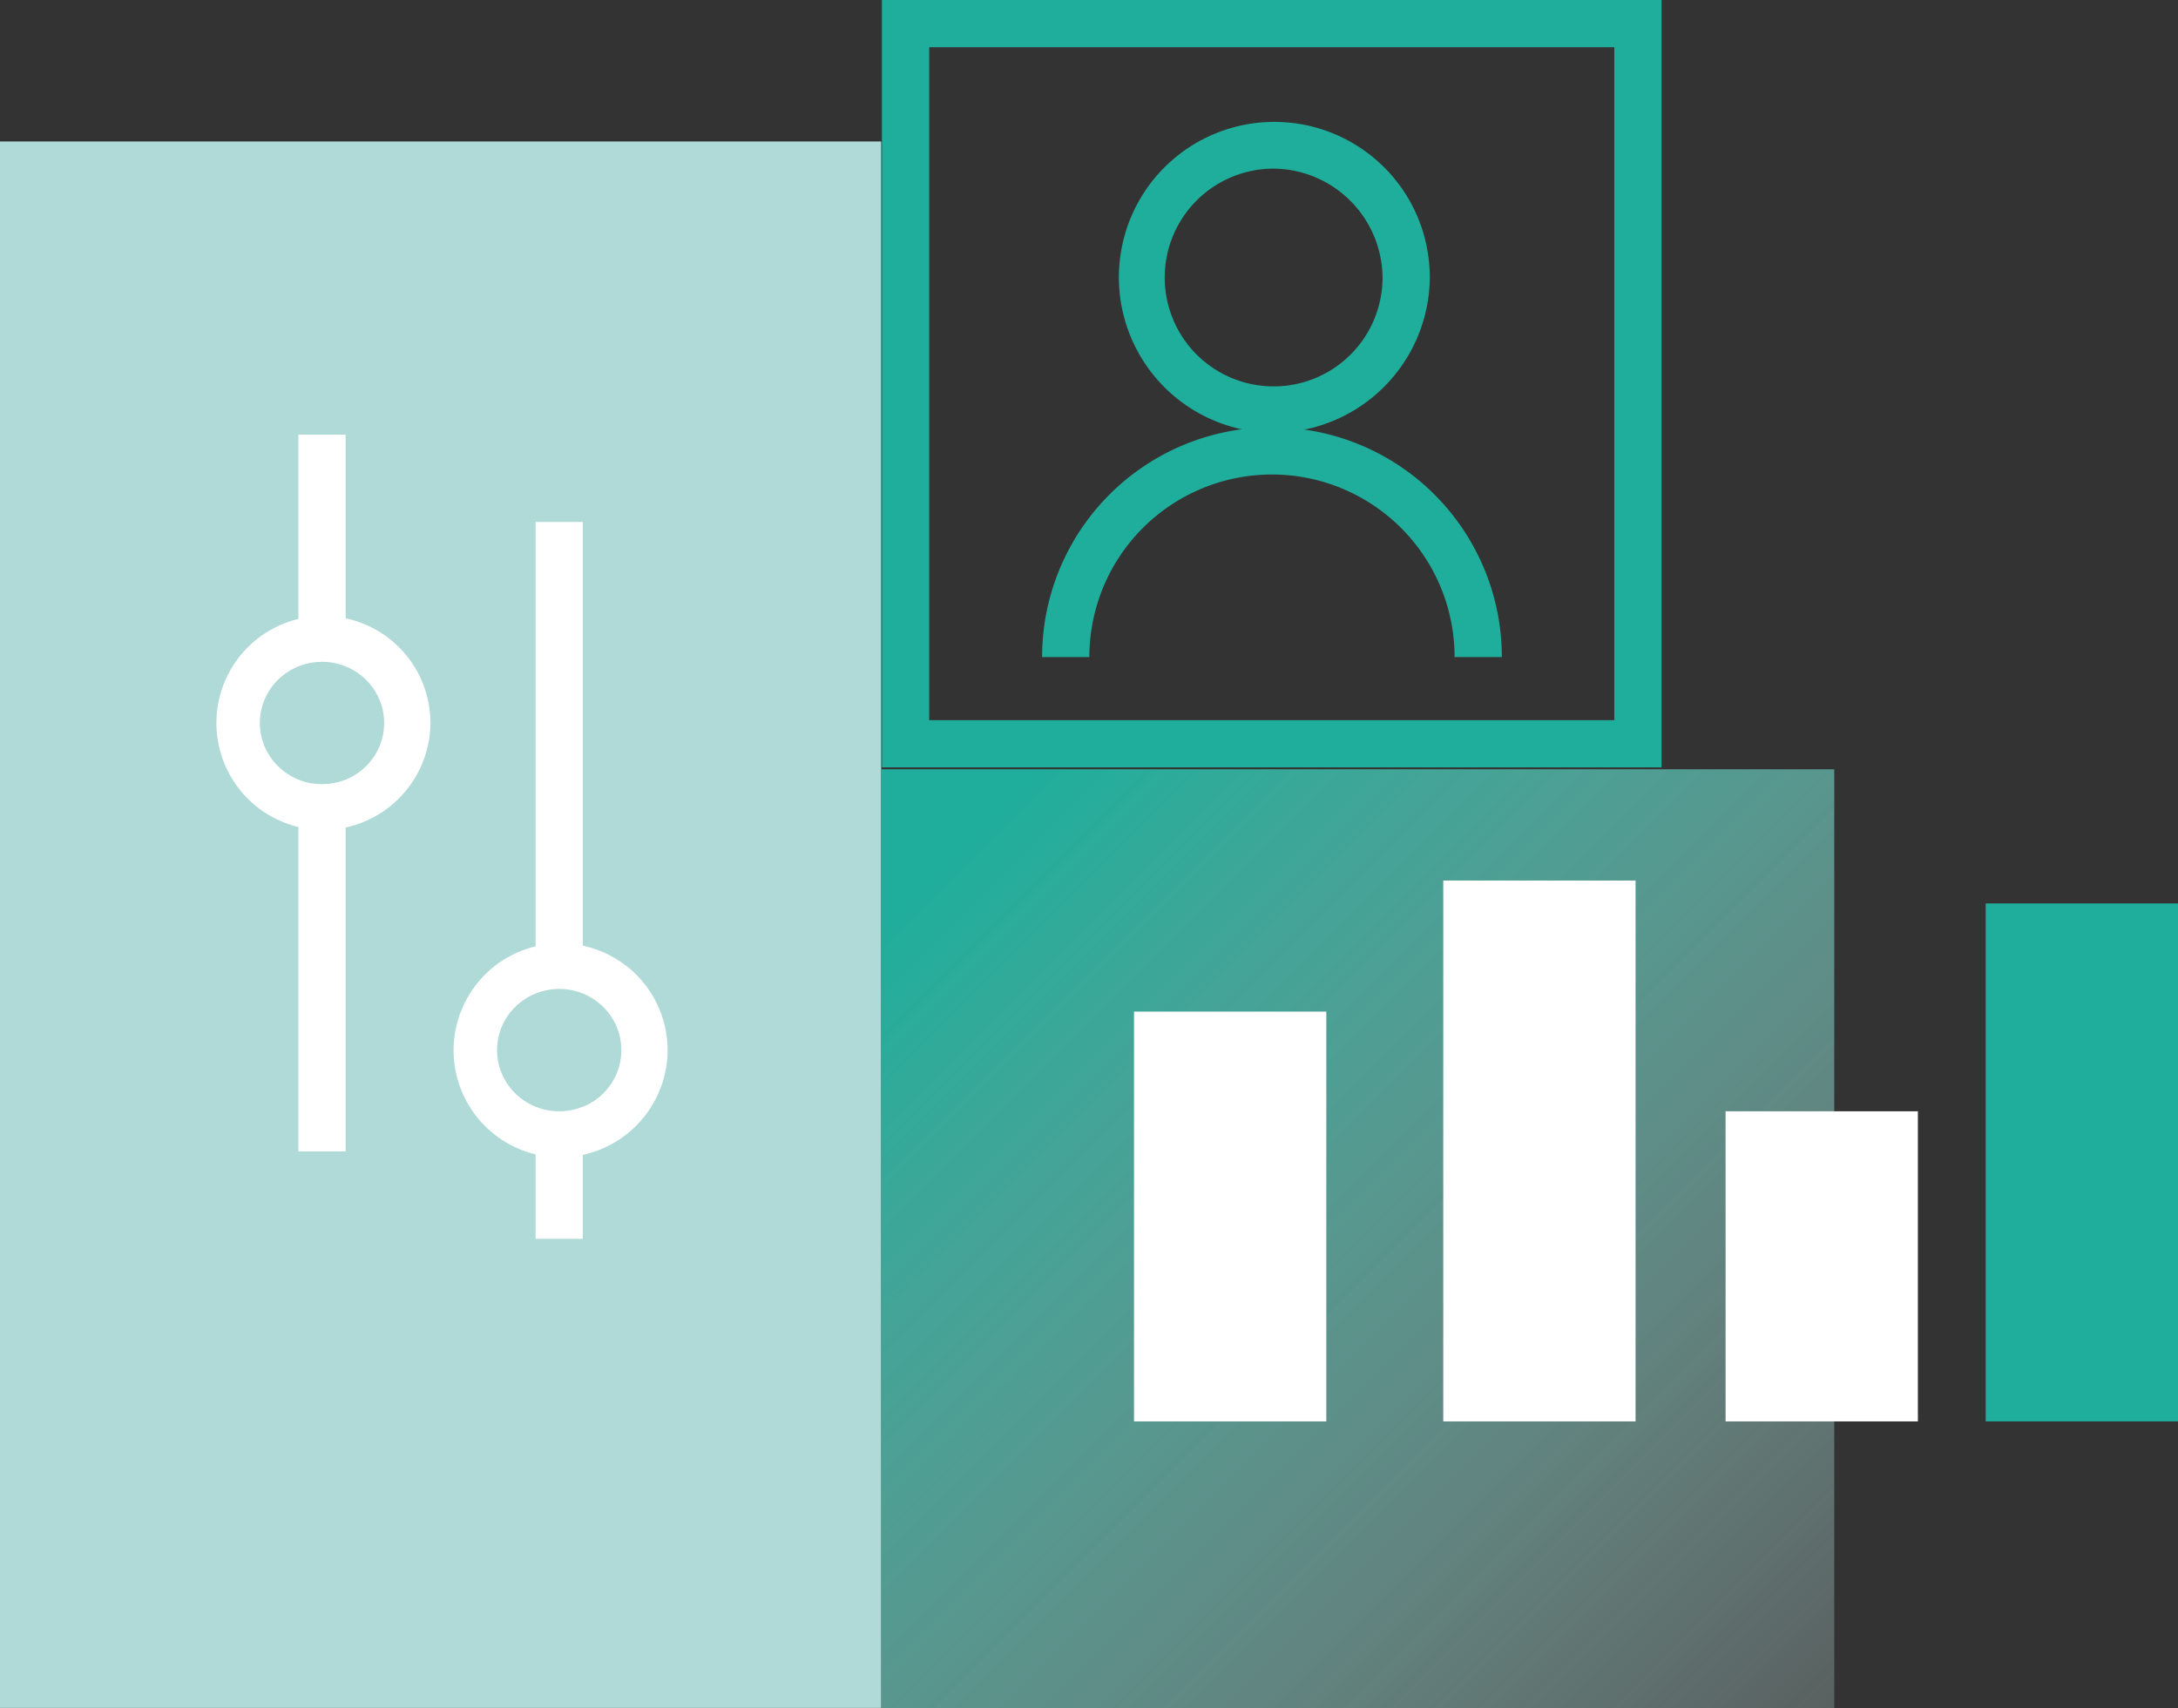
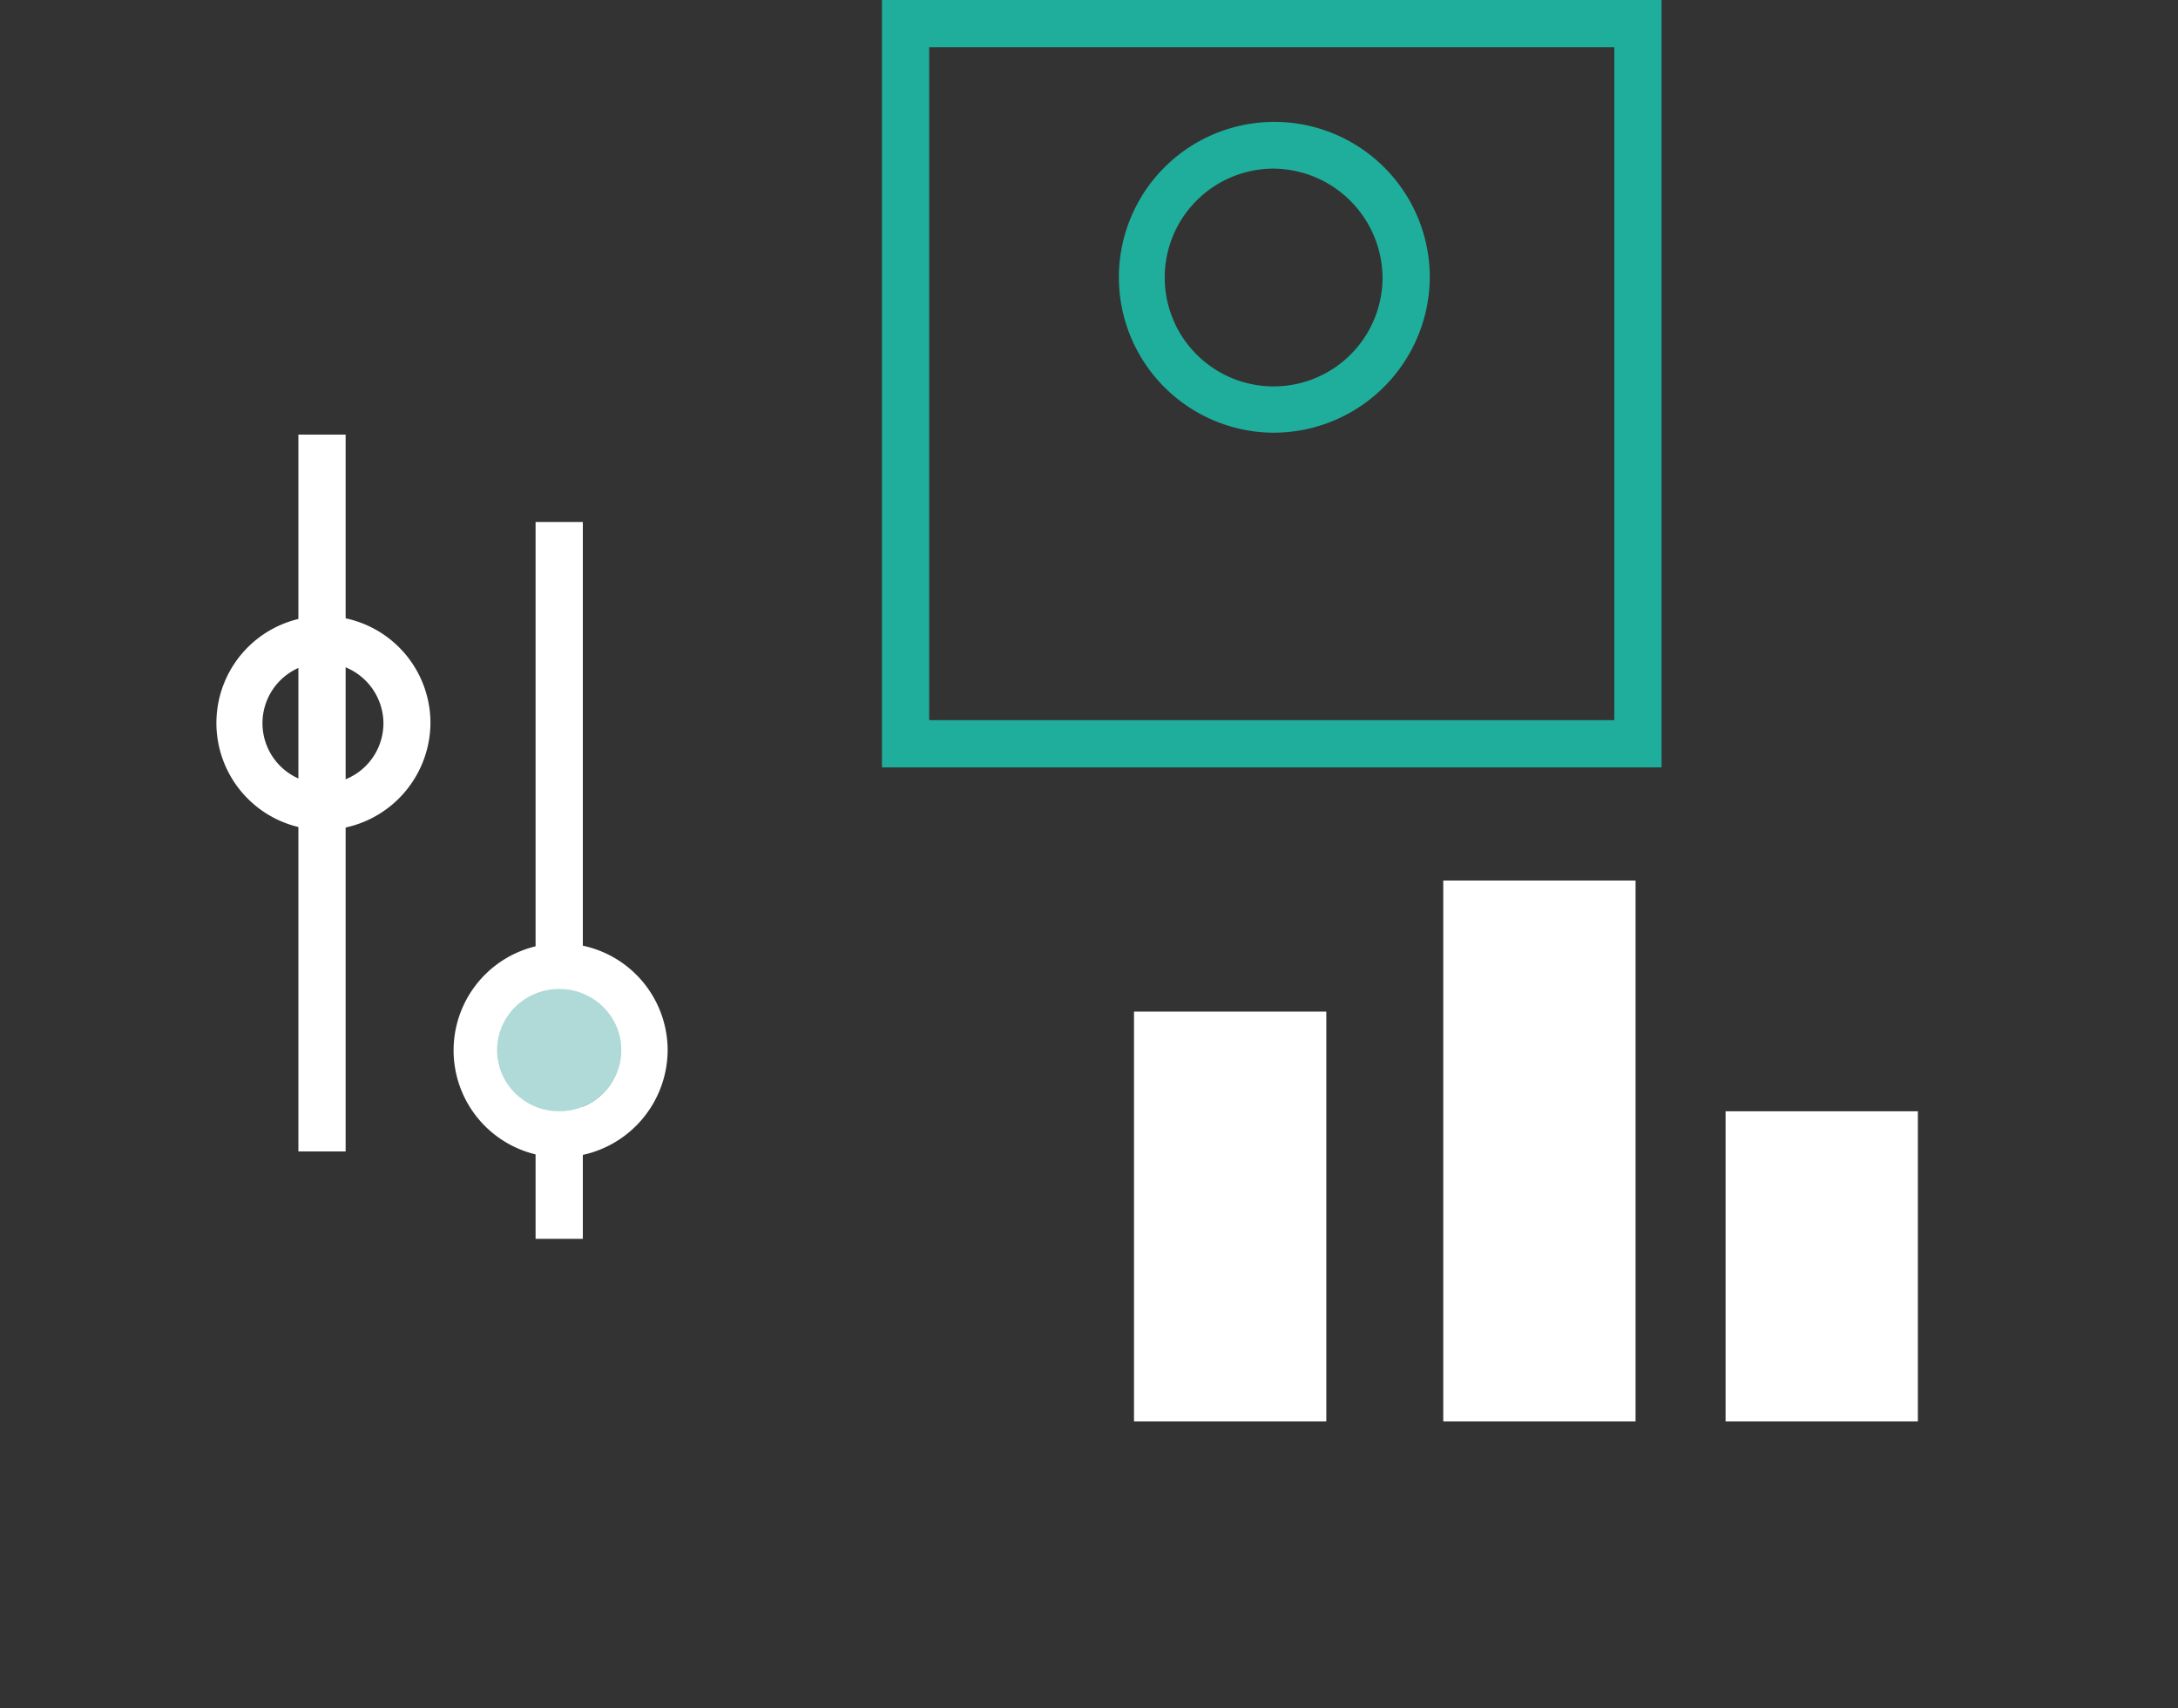
<svg xmlns="http://www.w3.org/2000/svg" viewBox="0 0 92.19 72.32">
  <rect x="0" y="0" width="92.19" height="72.32" fill="#333333" stroke="none" />
  <defs>
    <style>.cls-1{fill:#1fae9b;}.cls-2{fill:#afdad7;}.cls-3{fill:#fff;}.cls-4{fill:url(#Dégradé_sans_nom_2);}</style>
    <linearGradient id="Dégradé_sans_nom_2" x1="-260.19" y1="449.76" x2="-258.98" y2="450.99" gradientTransform="matrix(0, -39.75, -40.34, 0, 18233.8, -10258.86)" gradientUnits="userSpaceOnUse">
      <stop offset="0" stop-color="#fff" stop-opacity="0" />
      <stop offset="1" stop-color="#1fae9b" />
    </linearGradient>
  </defs>
  <g id="Calque_2" data-name="Calque 2">
    <g id="Calque_1-2" data-name="Calque 1">
      <g id="Groupe_21" data-name="Groupe 21">
        <path id="Tracé_66" data-name="Tracé 66" class="cls-1" d="M70.33,32.49h-33V0h33Zm-31-2h29V2h-29Z" />
        <path id="Tracé_67" data-name="Tracé 67" class="cls-1" d="M53.84,18.32a6.58,6.58,0,1,1,6.68-6.57A6.62,6.62,0,0,1,53.84,18.32Zm0-11.18a4.61,4.61,0,1,0,4.68,4.61,4.65,4.65,0,0,0-4.68-4.61Z" />
-         <path id="Tracé_68" data-name="Tracé 68" class="cls-1" d="M63.57,27.82h-2a7.73,7.73,0,0,0-15.46,0h-2a9.73,9.73,0,0,1,19.46,0Z" />
      </g>
      <g id="Groupe_25" data-name="Groupe 25">
-         <rect id="Rectangle_59" data-name="Rectangle 59" class="cls-2" y="5.99" width="37.3" height="66.32" />
        <g id="Groupe_24" data-name="Groupe 24">
          <g id="Groupe_22" data-name="Groupe 22">
            <rect id="Rectangle_60" data-name="Rectangle 60" class="cls-3" x="12.63" y="18.4" width="2" height="30.35" />
            <path id="Tracé_69" data-name="Tracé 69" class="cls-3" d="M13.63,35.14a4.53,4.53,0,1,1,4.59-4.53A4.56,4.56,0,0,1,13.63,35.14Zm0-7.08a2.56,2.56,0,1,0,2.6,2.55A2.58,2.58,0,0,0,13.63,28.06Z" />
          </g>
          <g id="Groupe_23" data-name="Groupe 23">
            <rect id="Rectangle_61" data-name="Rectangle 61" class="cls-3" x="22.67" y="22.1" width="2" height="30.35" />
            <path id="Tracé_70" data-name="Tracé 70" class="cls-3" d="M23.67,49a4.53,4.53,0,1,1,4.59-4.52A4.56,4.56,0,0,1,23.67,49Zm0-7.08a2.56,2.56,0,1,0,2.6,2.56,2.57,2.57,0,0,0-2.6-2.56Z" />
            <ellipse id="Ellipse_11" data-name="Ellipse 11" class="cls-2" cx="23.67" cy="44.46" rx="2.63" ry="2.59" />
          </g>
        </g>
-         <ellipse id="Ellipse_12" data-name="Ellipse 12" class="cls-2" cx="13.63" cy="30.61" rx="2.63" ry="2.59" />
      </g>
-       <rect id="Rectangle_62" data-name="Rectangle 62" class="cls-4" x="37.3" y="32.57" width="40.34" height="39.75" />
      <g id="Groupe_26" data-name="Groupe 26">
        <rect id="Rectangle_63" data-name="Rectangle 63" class="cls-3" x="48" y="42.83" width="8.14" height="17.35" />
        <rect id="Rectangle_64" data-name="Rectangle 64" class="cls-3" x="61.09" y="37.28" width="8.14" height="22.9" />
        <rect id="Rectangle_65" data-name="Rectangle 65" class="cls-3" x="73.04" y="47.05" width="8.14" height="13.13" />
-         <rect id="Rectangle_66" data-name="Rectangle 66" class="cls-1" x="84.05" y="38.25" width="8.14" height="21.93" />
      </g>
    </g>
  </g>
</svg>